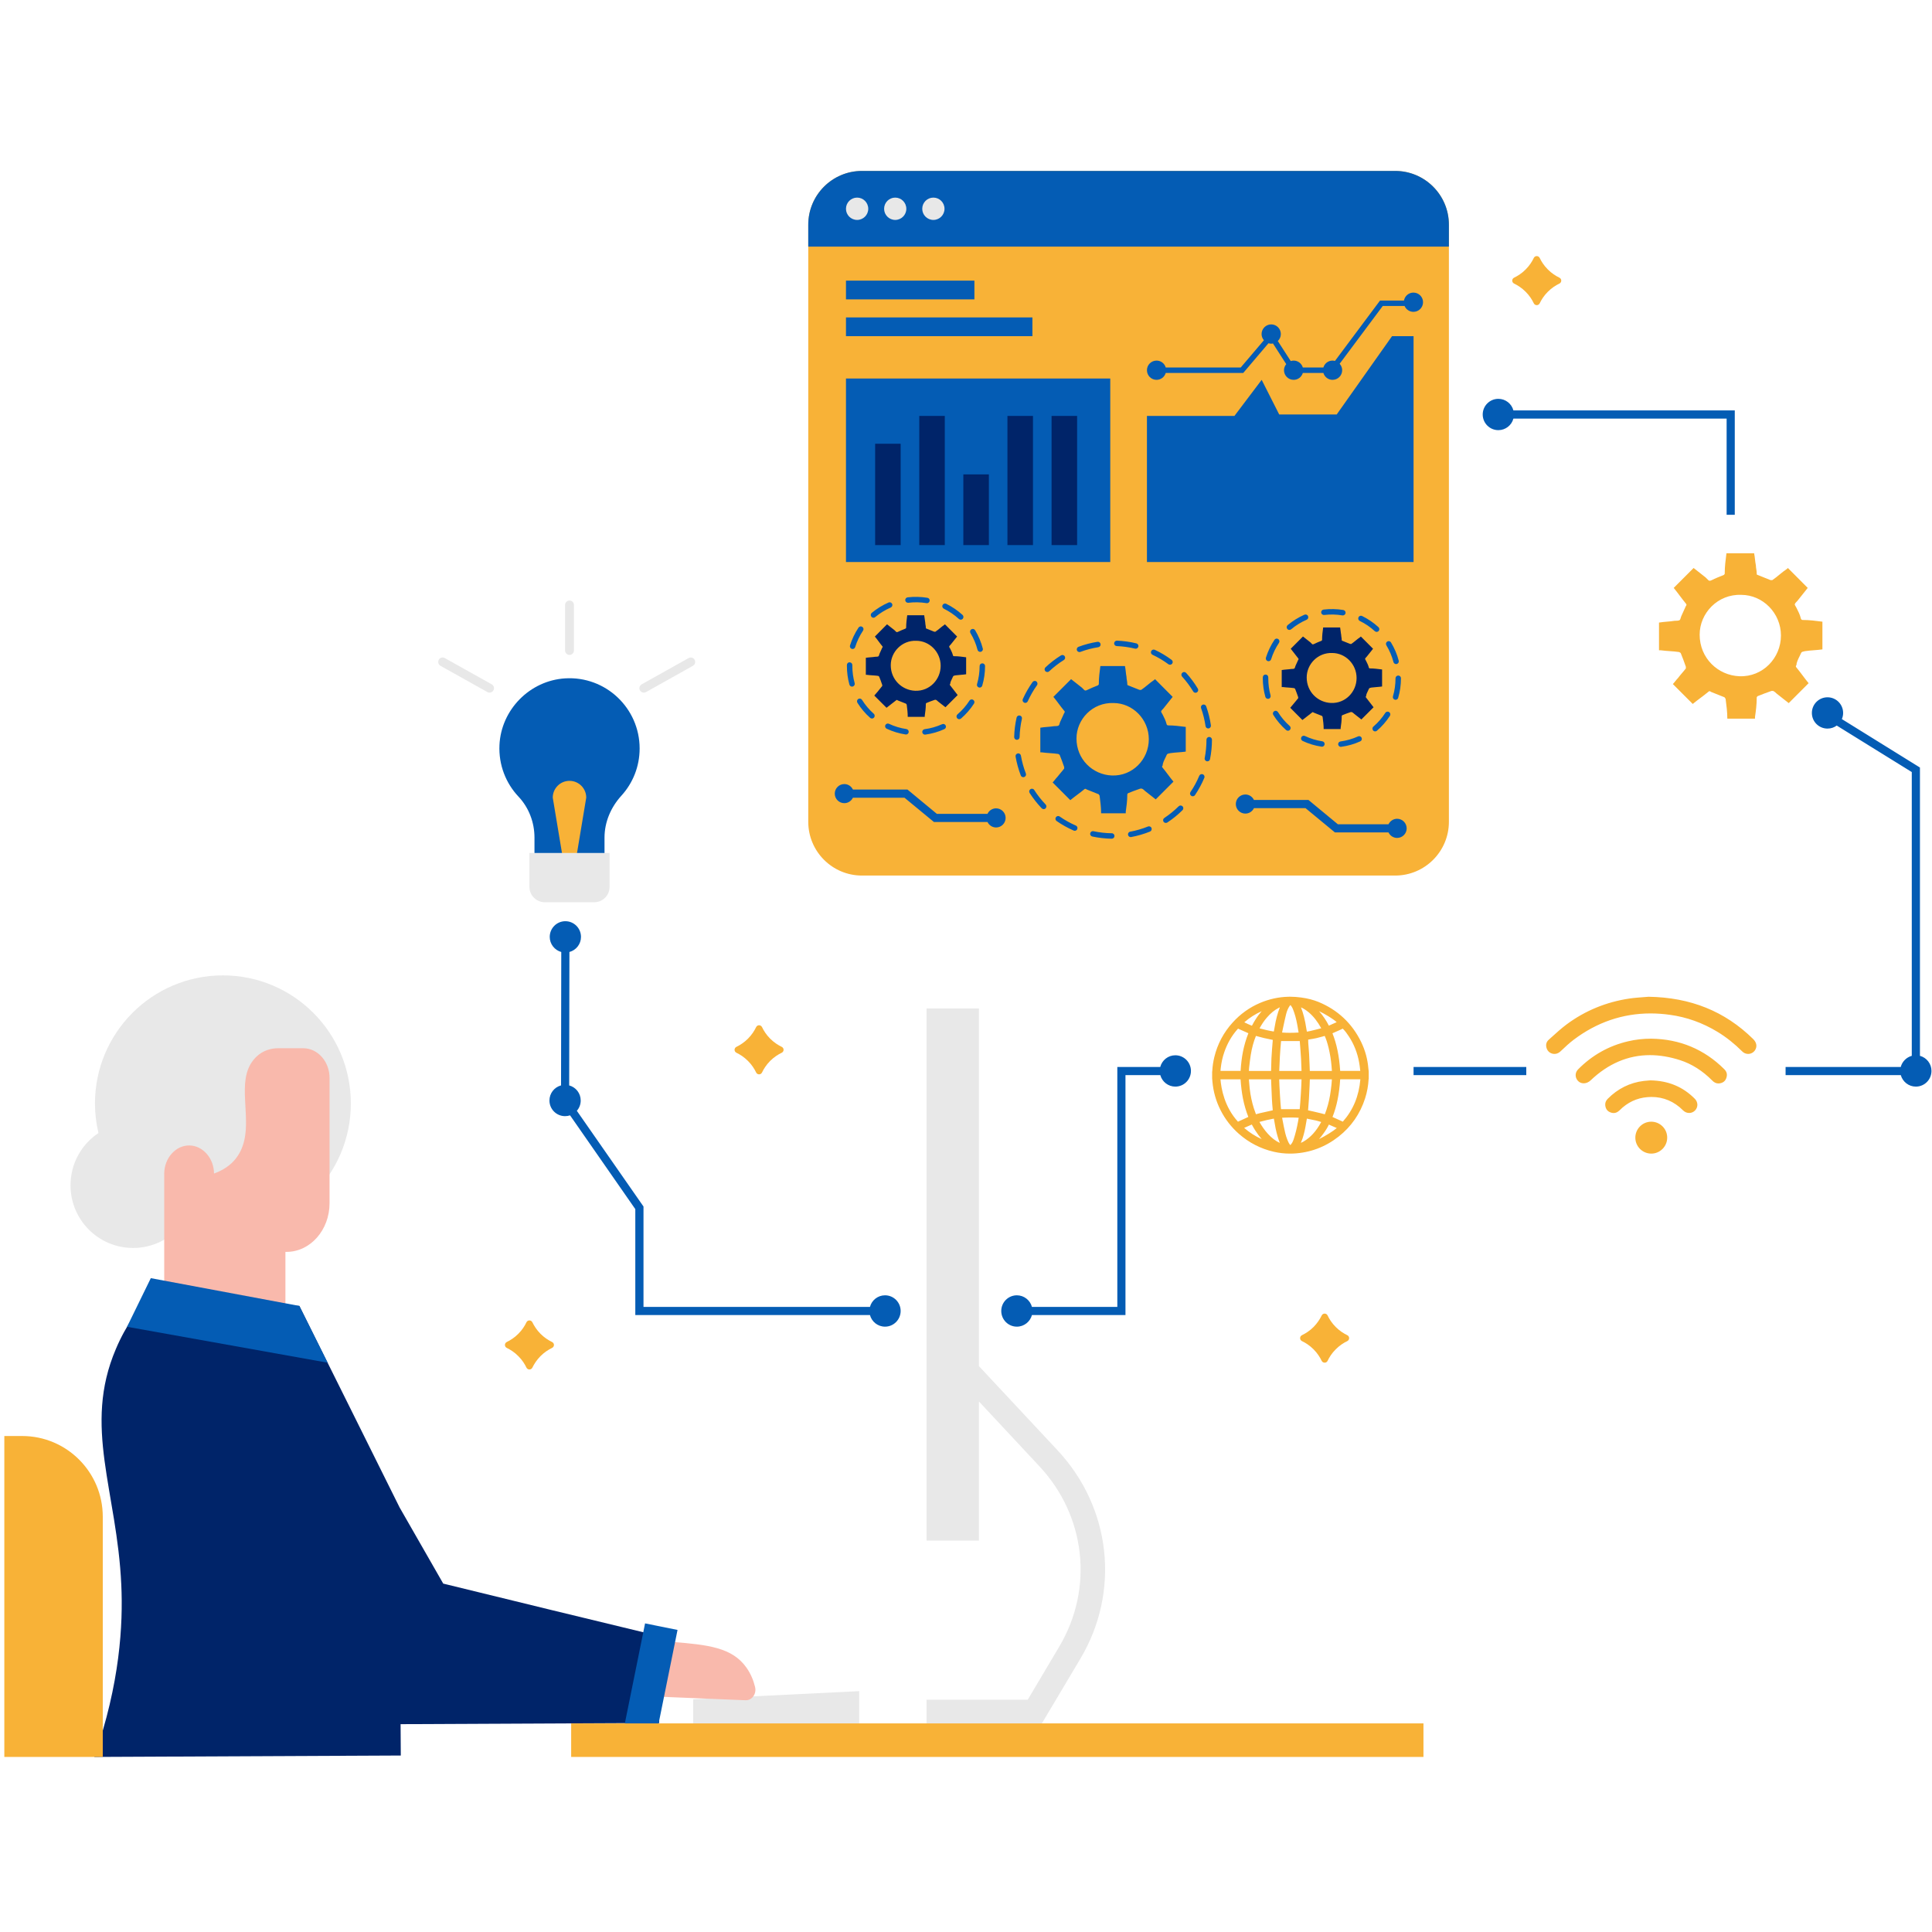
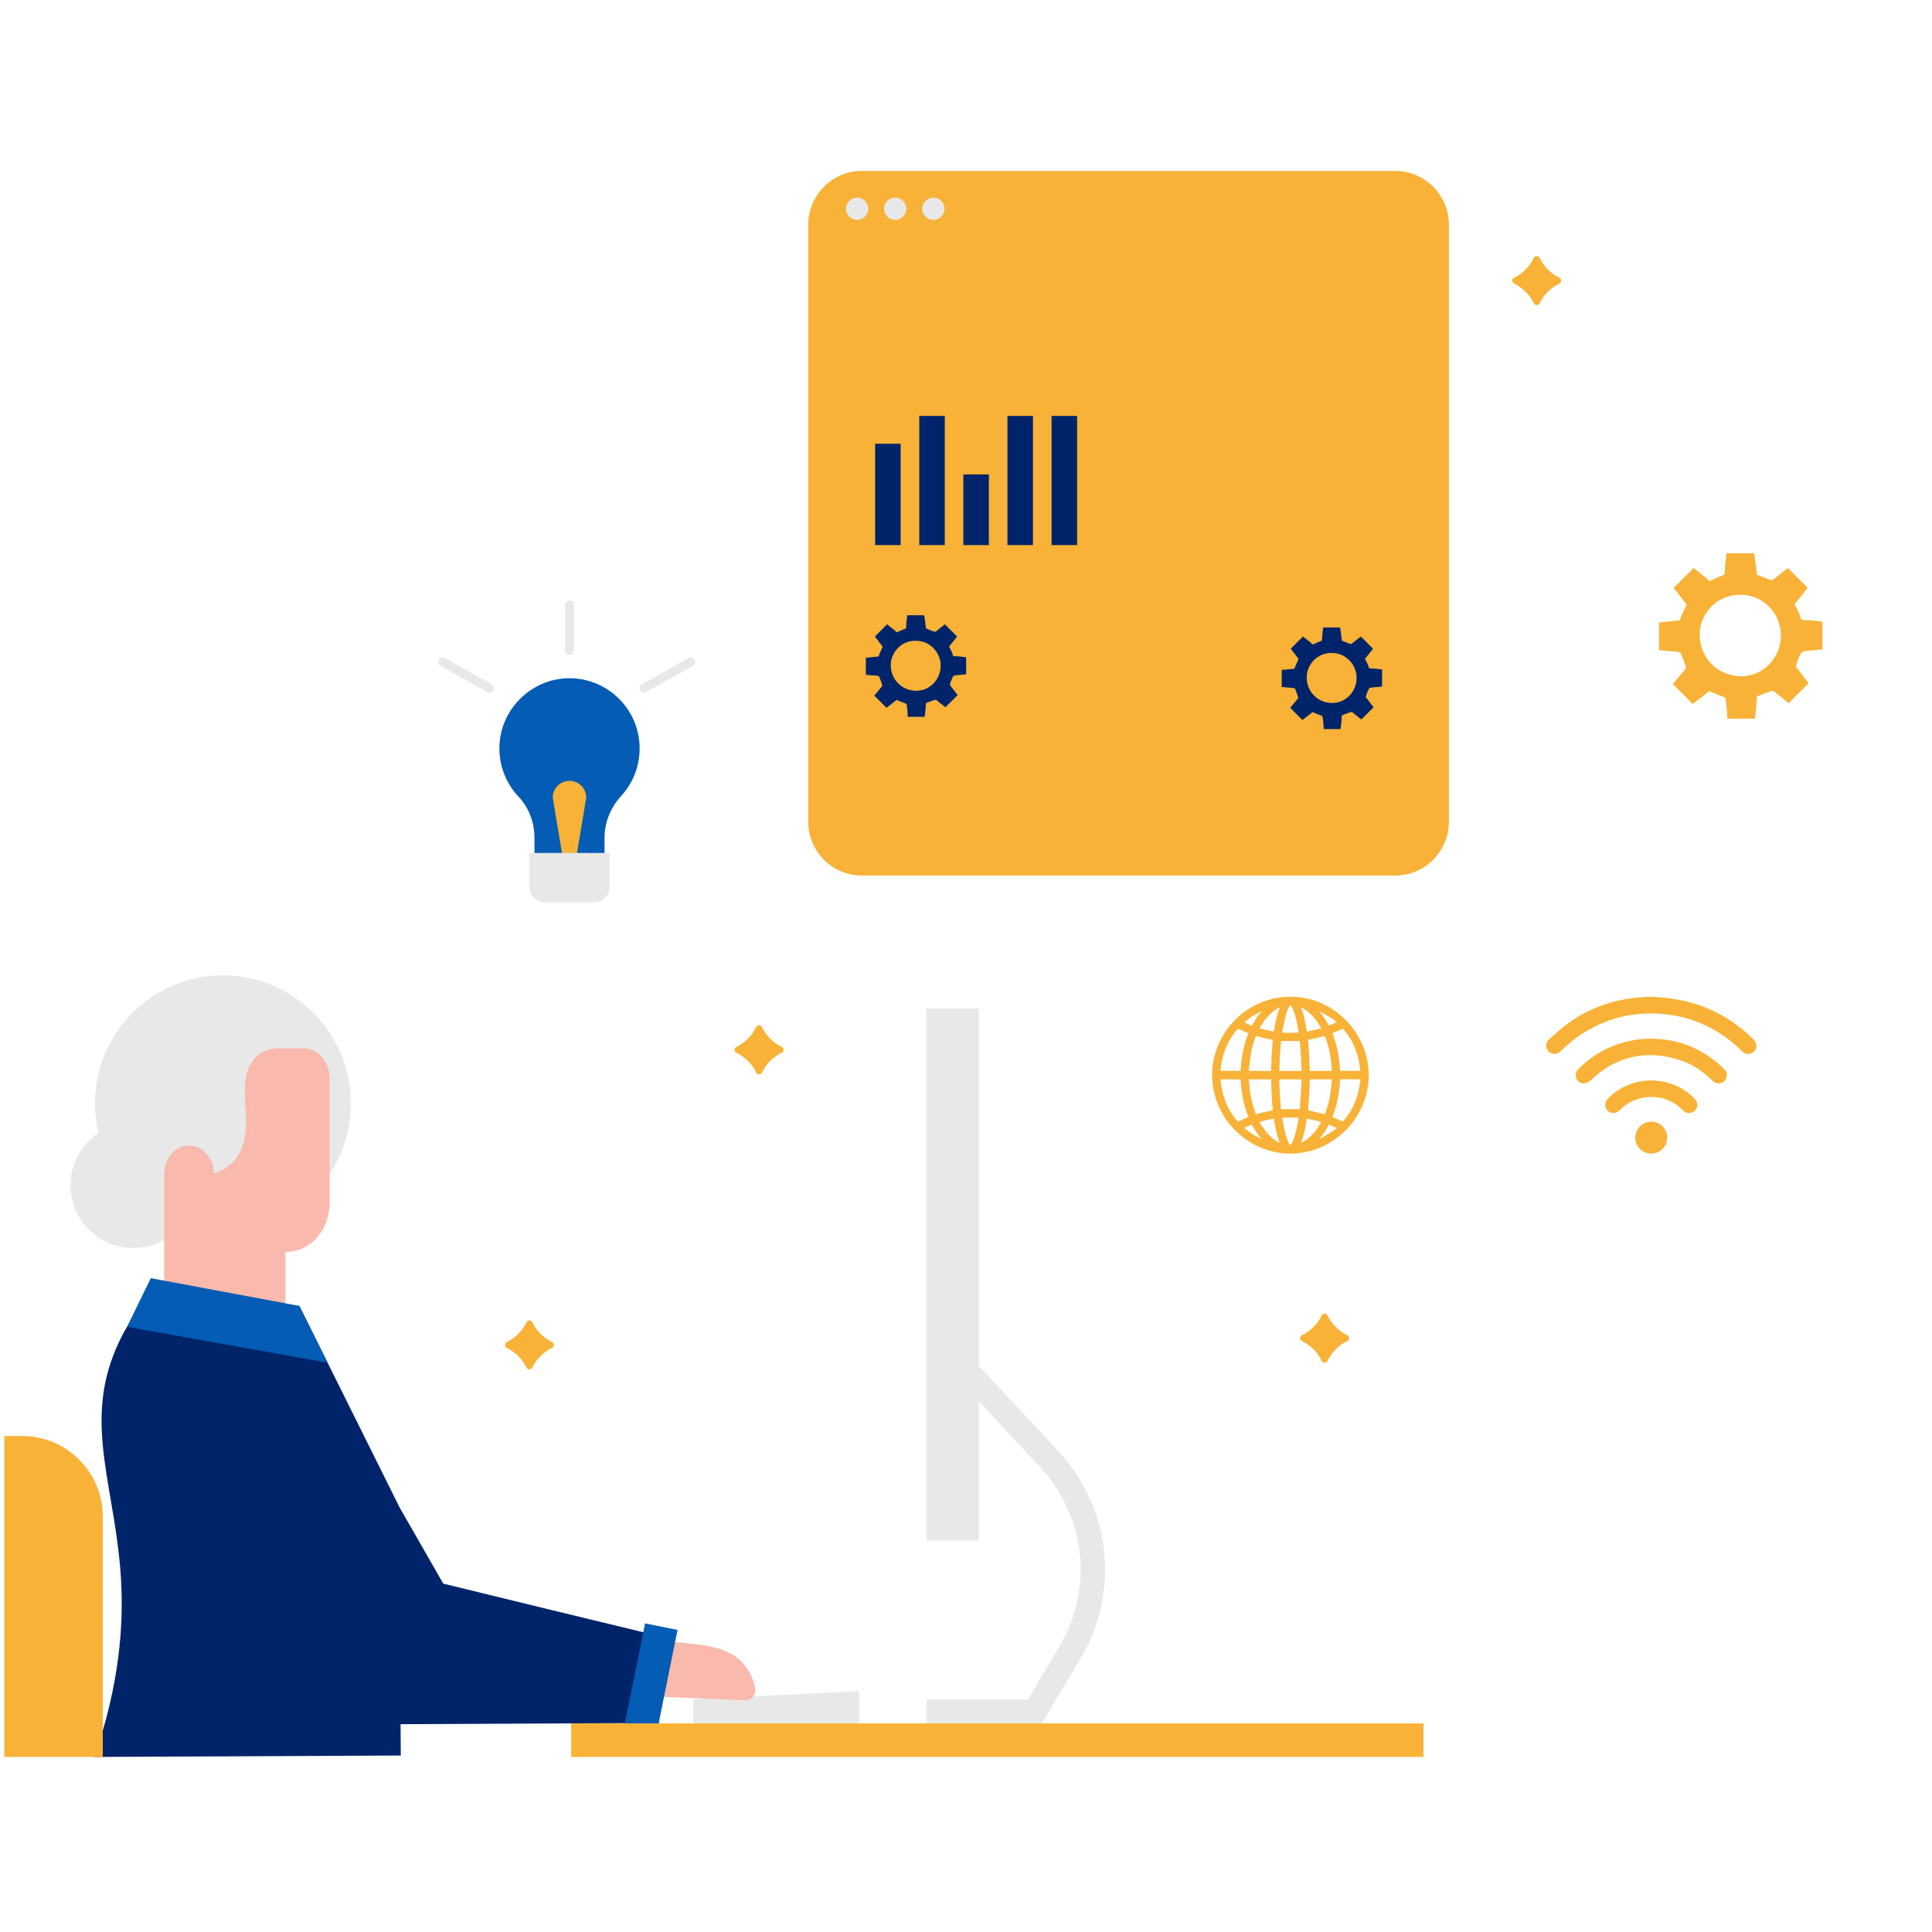
<svg xmlns="http://www.w3.org/2000/svg" width="500" viewBox="0 0 375 375" height="500" preserveAspectRatio="xMidYMid meet">
  <defs>
    <clipPath id="c0cb8fe393">
      <path d="M 104 33.176 L 354 33.176 L 354 224 L 104 224 Z M 104 33.176 " clip-rule="nonzero" />
    </clipPath>
    <clipPath id="49a60d9d29">
-       <path d="M 106 33.176 L 375 33.176 L 375 258 L 106 258 Z M 106 33.176 " clip-rule="nonzero" />
-     </clipPath>
+       </clipPath>
    <clipPath id="d814ae19eb">
      <path d="M 0.723 49.379 L 303.426 49.379 L 303.426 341.02 L 0.723 341.02 Z M 0.723 49.379 " clip-rule="nonzero" />
    </clipPath>
  </defs>
  <g clip-path="url(#c0cb8fe393)">
    <path fill="#f8b237" d="M 111.73 167.188 L 109.359 167.188 L 104.32 152.586 L 109.684 147.867 L 113.238 150.152 L 115.16 157.523 Z M 250.379 223.914 C 249.34 223.914 248.285 223.797 247.246 223.559 C 244.699 222.973 242.418 221.797 240.449 220.062 C 238.988 218.77 237.797 217.23 236.922 215.504 C 236.035 213.758 235.504 211.898 235.332 209.953 C 235.324 209.816 235.312 209.684 235.297 209.547 L 235.277 209.348 L 235.277 208.027 L 235.297 207.918 C 235.297 207.891 235.305 207.863 235.305 207.836 C 235.352 206.953 235.484 206.055 235.703 205.16 C 236.316 202.648 237.508 200.395 239.25 198.48 C 240.746 196.816 242.543 195.531 244.582 194.664 C 246.336 193.922 248.168 193.516 250.035 193.469 C 250.164 193.469 250.281 193.461 250.398 193.461 C 251.094 193.461 251.824 193.516 252.57 193.617 C 253.828 193.785 254.918 194.078 255.91 194.473 C 259.641 196.012 262.43 198.625 264.188 202.23 C 264.984 203.859 265.461 205.613 265.605 207.441 C 265.625 207.566 265.633 207.703 265.652 207.828 L 265.668 208.035 L 265.668 209.367 L 265.645 209.492 C 265.578 210.723 265.355 211.969 264.965 213.191 C 264.008 216.172 262.285 218.68 259.82 220.613 C 257.246 222.637 254.289 223.75 251.02 223.902 C 250.812 223.914 250.594 223.914 250.379 223.914 Z M 248.906 217.215 C 248.996 217.691 249.09 218.18 249.188 218.668 C 249.359 219.5 249.531 220.359 249.855 221.172 C 250 221.555 250.152 221.914 250.398 222.203 C 250.414 222.23 250.434 222.25 250.441 222.27 C 250.461 222.25 250.477 222.242 250.496 222.215 C 250.738 221.969 250.922 221.652 251.082 221.184 C 251.434 220.133 251.715 218.996 251.969 217.602 C 252.012 217.387 252.039 217.176 252.074 216.953 C 251.605 216.926 251.117 216.906 250.594 216.906 C 249.98 216.906 249.375 216.926 248.863 216.953 C 248.879 217.043 248.898 217.121 248.906 217.215 Z M 244.457 217.766 C 244.926 218.613 245.477 219.391 246.102 220.078 C 246.824 220.875 247.582 221.453 248.41 221.844 C 248.078 220.977 247.805 220.035 247.59 218.984 C 247.492 218.48 247.398 217.965 247.32 217.465 L 247.254 217.121 C 246.336 217.285 245.395 217.504 244.457 217.766 Z M 253.664 217.121 C 253.609 217.457 253.547 217.781 253.492 218.117 C 253.34 219.039 253.141 220.023 252.816 221 C 252.715 221.293 252.598 221.57 252.492 221.832 C 252.664 221.762 252.836 221.68 252.988 221.59 C 254.367 220.785 255.48 219.574 256.445 217.781 C 256.121 217.676 255.758 217.566 255.414 217.484 C 254.957 217.387 254.484 217.285 254.035 217.203 C 253.918 217.176 253.789 217.148 253.664 217.121 Z M 257.934 218.281 C 257.664 218.859 257.301 219.445 256.84 220.07 C 256.578 220.441 256.301 220.785 256.012 221.109 C 257.285 220.477 258.836 219.512 259.469 218.949 L 259.379 218.914 C 258.91 218.695 258.422 218.48 257.934 218.281 Z M 241.488 218.922 C 242.527 219.828 243.645 220.539 244.891 221.102 C 244.457 220.605 244.031 220.023 243.609 219.367 C 243.41 219.059 243.238 218.742 243.066 218.434 C 243.039 218.379 243.012 218.324 242.977 218.27 C 242.723 218.391 241.73 218.812 241.488 218.922 Z M 236.895 209.5 C 237.039 211.301 237.668 214.863 240.289 217.719 L 242.301 216.797 C 241.859 215.676 241.504 214.473 241.254 213.207 C 241.035 212.086 240.883 210.875 240.793 209.5 Z M 260.641 217.711 C 262.656 215.441 263.766 212.746 264.047 209.492 L 260.129 209.492 C 259.938 212.402 259.461 214.746 258.637 216.805 Z M 253.898 215.512 C 254.27 215.594 254.656 215.676 255.035 215.766 C 255.469 215.867 255.902 215.977 256.336 216.074 C 256.605 216.148 256.879 216.211 257.148 216.281 C 257.609 215.105 257.953 213.859 258.168 212.559 C 258.285 211.879 258.367 211.172 258.441 210.496 L 258.457 210.305 C 258.492 210.043 258.504 209.781 258.52 209.5 L 254.242 209.5 L 254.234 209.609 C 254.223 210.008 254.207 210.406 254.188 210.793 C 254.152 211.617 254.105 212.465 254.062 213.309 C 254.016 214.031 253.961 214.746 253.898 215.512 Z M 242.434 209.828 C 242.473 210.324 242.516 210.84 242.57 211.328 C 242.723 212.656 242.996 213.922 243.363 215.098 C 243.473 215.422 243.59 215.75 243.707 216.074 C 243.734 216.137 243.762 216.199 243.781 216.273 C 244.023 216.199 244.27 216.137 244.52 216.074 C 245.316 215.895 246.137 215.711 247.039 215.512 L 247.02 215.234 C 246.965 214.609 246.902 213.949 246.875 213.297 C 246.824 212.34 246.785 211.355 246.75 210.406 C 246.742 210.105 246.723 209.801 246.715 209.5 L 242.418 209.5 C 242.418 209.609 242.426 209.719 242.434 209.828 Z M 252.273 215.289 C 252.418 213.859 252.609 210.633 252.625 209.5 L 248.293 209.5 C 248.32 210.812 248.52 214.121 248.645 215.289 Z M 258.52 207.875 L 258.52 207.863 C 258.492 207.539 258.465 207.223 258.449 206.906 C 258.348 205.738 258.16 204.555 257.879 203.379 C 257.652 202.449 257.418 201.715 257.129 201.074 C 256.977 201.109 256.824 201.156 256.672 201.199 C 256.301 201.301 255.91 201.41 255.523 201.5 C 255.074 201.598 254.621 201.672 254.18 201.742 L 253.918 201.789 C 253.918 202.016 253.918 202.242 253.934 202.457 C 253.953 202.773 253.98 203.082 254.008 203.391 C 254.035 203.797 254.07 204.211 254.098 204.629 C 254.133 205.324 254.16 206.02 254.188 206.699 C 254.195 207.023 254.215 207.34 254.223 207.664 C 254.234 207.73 254.234 207.801 254.234 207.875 Z M 252.625 207.875 L 252.609 207.422 C 252.582 206.789 252.562 206.148 252.535 205.516 C 252.508 204.918 252.465 204.34 252.418 203.797 C 252.402 203.441 252.363 203.102 252.336 202.758 C 252.32 202.531 252.301 202.297 252.285 202.07 C 251.742 202.07 251.199 202.07 250.648 202.07 C 249.992 202.07 249.324 202.07 248.656 202.07 C 248.457 204.031 248.367 206.004 248.301 207.875 Z M 246.715 207.875 C 246.723 207.691 246.723 207.512 246.73 207.332 C 246.742 206.699 246.758 206.055 246.785 205.422 C 246.805 204.898 246.848 204.375 246.887 203.867 L 246.895 203.723 C 246.914 203.469 246.941 203.207 246.957 202.957 C 246.992 202.594 247.02 202.215 247.047 201.844 C 245.867 201.617 244.801 201.371 243.809 201.082 C 243.797 201.082 243.789 201.074 243.781 201.074 C 243.77 201.082 243.77 201.094 243.762 201.109 C 243.32 202.195 242.996 203.379 242.777 204.727 C 242.66 205.449 242.57 206.199 242.488 206.926 L 242.453 207.23 C 242.426 207.441 242.418 207.648 242.41 207.875 Z M 264.027 207.863 C 264.02 207.785 264.008 207.691 264 207.613 C 263.945 207.141 263.891 206.652 263.801 206.184 C 263.469 204.355 262.801 202.664 261.805 201.156 C 261.492 200.676 261.113 200.125 260.625 199.656 C 260.379 199.781 260.164 199.883 259.957 199.973 C 259.559 200.152 259.16 200.332 258.754 200.504 L 258.629 200.559 C 259.449 202.621 259.938 204.961 260.129 207.863 Z M 240.801 207.863 C 240.883 206.508 241.027 205.289 241.254 204.148 C 241.488 202.945 241.84 201.734 242.309 200.551 L 241.949 200.387 C 241.469 200.172 240.98 199.953 240.496 199.746 C 240.422 199.711 240.359 199.684 240.305 199.656 C 240.297 199.656 240.215 199.754 240.168 199.809 C 239.07 201.047 238.211 202.539 237.625 204.246 C 237.289 205.223 237.055 206.281 236.938 207.387 C 236.922 207.547 236.902 207.711 236.895 207.863 Z M 248.852 200.414 C 249.312 200.449 249.801 200.469 250.332 200.469 C 250.922 200.469 251.508 200.449 252.059 200.414 L 252.047 200.359 C 252.004 200.07 251.957 199.773 251.902 199.484 C 251.75 198.59 251.551 197.547 251.199 196.527 C 251.027 196.012 250.875 195.594 250.605 195.234 C 250.543 195.152 250.496 195.105 250.469 195.078 C 250.441 195.105 250.398 195.152 250.332 195.234 C 250.027 195.668 249.801 196.191 249.637 196.836 C 249.422 197.703 249.234 198.59 249.051 199.445 L 248.918 200.078 C 248.891 200.188 248.871 200.297 248.852 200.414 Z M 252.52 195.523 C 252.977 196.688 253.312 198.008 253.555 199.629 C 253.594 199.836 253.629 200.043 253.664 200.234 L 253.711 200.234 C 253.926 200.199 254.125 200.16 254.324 200.117 C 255.047 199.945 255.758 199.773 256.453 199.582 C 255.73 198.273 254.938 197.258 254.008 196.48 C 253.52 196.074 253.031 195.758 252.52 195.523 Z M 244.582 199.629 C 245.027 199.738 245.477 199.863 245.918 199.961 C 246.301 200.055 246.688 200.117 247.066 200.188 L 247.246 200.215 L 247.254 200.199 C 247.309 199.898 247.371 199.602 247.418 199.301 C 247.645 197.891 247.977 196.652 248.422 195.523 C 248.348 195.551 248.285 195.586 248.223 195.613 C 247.398 196.031 246.633 196.652 245.883 197.531 C 245.395 198.09 244.953 198.742 244.477 199.59 C 244.512 199.602 244.547 199.617 244.582 199.629 Z M 241.516 198.426 C 241.992 198.668 242.488 198.895 242.996 199.094 C 243.023 199.051 243.051 198.996 243.078 198.949 C 243.258 198.613 243.445 198.262 243.664 197.93 C 244.051 197.305 244.457 196.762 244.891 196.273 C 243.652 196.824 242.527 197.547 241.516 198.426 Z M 256.031 196.266 C 256.789 197.133 257.43 198.082 257.934 199.078 C 258.23 198.949 259.242 198.488 259.449 198.398 C 258.754 197.766 257.273 196.859 256.031 196.266 Z M 340.645 203.852 C 341.105 203.145 340.969 202.34 340.273 201.664 C 334.793 196.281 328.152 193.605 319.992 193.469 C 319.746 193.488 319.457 193.508 319.152 193.535 C 318.32 193.598 317.293 193.668 316.281 193.812 C 311.777 194.484 307.68 196.164 304.094 198.824 C 303.066 199.59 302.074 200.488 301.117 201.355 L 300.613 201.809 C 300.152 202.223 300.008 202.73 300.168 203.363 C 300.387 204.195 301.098 204.566 301.711 204.566 C 302.012 204.566 302.453 204.484 302.867 204.086 L 303.066 203.906 C 303.816 203.191 304.602 202.457 305.457 201.809 C 309.938 198.426 314.953 196.707 320.379 196.707 C 321.605 196.707 322.879 196.797 324.16 196.98 C 327.395 197.422 330.5 198.535 333.395 200.297 C 335.074 201.32 336.672 202.594 338.16 204.078 C 338.469 204.395 338.883 204.566 339.316 204.566 C 339.848 204.566 340.348 204.293 340.645 203.852 Z M 333.875 210.262 C 334.523 210.133 334.922 209.781 335.109 209.141 C 335.293 208.516 335.156 208 334.668 207.52 C 330.797 203.668 326.039 201.68 320.531 201.609 L 320.398 201.609 C 318.945 201.609 317.473 201.77 316.02 202.113 C 312.293 202.973 309.016 204.816 306.297 207.574 C 305.703 208.18 305.676 209.094 306.234 209.746 C 306.523 210.09 306.938 210.27 307.398 210.27 C 307.867 210.27 308.34 210.07 308.727 209.711 C 312.137 206.453 316.02 204.801 320.234 204.801 C 322.113 204.801 324.09 205.125 326.102 205.777 C 328.375 206.508 330.48 207.848 332.348 209.734 C 332.719 210.117 333.117 210.297 333.539 210.297 C 333.648 210.297 333.766 210.289 333.875 210.262 Z M 314.375 215.496 C 315.895 213.969 317.707 213.117 319.773 212.953 C 320.035 212.93 320.289 212.918 320.543 212.918 C 322.898 212.918 324.965 213.797 326.68 215.523 C 327.016 215.855 327.43 216.027 327.871 216.027 C 328.277 216.027 328.664 215.875 328.973 215.578 C 329.281 215.277 329.449 214.879 329.461 214.457 C 329.461 214.023 329.289 213.605 328.973 213.281 C 326.652 210.938 323.828 209.762 320.344 209.699 L 320.062 209.719 C 319.773 209.746 319.414 209.773 319.062 209.809 C 316.363 210.133 314.008 211.309 312.047 213.289 C 311.668 213.68 311.516 214.113 311.586 214.609 C 311.688 215.316 312.039 215.738 312.688 215.949 C 312.871 216.012 313.051 216.039 313.223 216.039 C 313.629 216.039 314.008 215.855 314.375 215.496 Z M 320.523 223.914 C 322.223 223.914 323.609 222.512 323.602 220.805 C 323.602 219.102 322.211 217.719 320.504 217.719 C 318.801 217.719 317.418 219.113 317.418 220.82 C 317.418 222.531 318.809 223.914 320.516 223.914 Z M 349.371 127.223 C 349.707 126.555 349.535 126.555 350.375 126.383 C 351.559 126.211 352.559 126.211 353.73 126.047 C 353.73 124.195 353.73 122.512 353.73 120.668 C 352.395 120.496 351.215 120.336 349.879 120.336 C 349.707 120.336 349.535 120.164 349.535 120 C 349.371 119.32 349.039 118.652 348.695 117.977 C 348.531 117.641 348.363 117.477 348.363 117.305 C 348.363 117.145 348.695 116.801 348.867 116.637 C 349.535 115.797 350.211 114.953 350.879 114.113 C 349.535 112.766 348.363 111.59 347.027 110.246 L 346.855 110.418 C 345.844 111.086 345.004 111.926 344 112.605 C 344 112.605 343.832 112.605 343.668 112.605 C 342.828 112.262 341.988 111.926 341.148 111.59 C 340.977 111.59 340.977 111.418 340.977 111.258 C 340.977 110.75 340.816 110.246 340.816 109.738 C 340.645 108.906 340.645 108.227 340.473 107.387 C 338.633 107.387 336.953 107.387 335.102 107.387 C 334.938 108.734 334.77 109.91 334.77 111.258 C 334.77 111.418 334.77 111.418 334.605 111.59 C 333.766 111.926 332.926 112.262 332.25 112.605 C 331.914 112.766 331.754 112.766 331.582 112.605 C 331.41 112.434 331.246 112.262 331.074 112.098 C 330.238 111.418 329.57 110.922 328.73 110.246 C 327.383 111.59 326.211 112.766 324.867 114.113 C 325.703 115.125 326.383 116.129 327.223 117.145 C 327.383 117.305 327.383 117.477 327.223 117.641 C 326.887 118.316 326.715 118.824 326.383 119.492 C 326.211 119.828 326.211 120.164 326.047 120.336 C 325.875 120.496 325.371 120.496 325.035 120.496 C 324.027 120.668 323.023 120.668 322.012 120.84 C 322.012 122.684 322.012 124.367 322.012 126.219 C 322.184 126.219 322.184 126.219 322.355 126.219 C 323.531 126.383 324.703 126.383 325.875 126.555 C 326.047 126.555 326.047 126.719 326.211 126.719 C 326.543 127.559 326.887 128.398 327.223 129.41 C 327.223 129.574 327.223 129.746 327.223 129.746 C 326.715 130.414 326.211 130.922 325.703 131.602 C 325.371 131.934 325.035 132.434 324.703 132.777 C 326.047 134.113 327.223 135.289 328.559 136.637 C 329.57 135.797 330.578 135.125 331.582 134.285 C 331.754 134.113 331.914 134.113 332.086 134.285 C 332.926 134.621 333.766 134.953 334.605 135.297 C 334.77 135.297 334.77 135.461 334.938 135.633 C 335.109 136.973 335.273 138.156 335.273 139.492 C 337.125 139.492 338.801 139.492 340.645 139.492 C 340.645 139.332 340.645 139.332 340.645 139.16 C 340.816 137.984 340.977 136.809 340.977 135.461 C 340.977 135.297 340.977 135.297 341.148 135.125 C 341.988 134.793 342.828 134.457 343.832 134.113 C 344 134.113 344 134.113 344.172 134.113 C 344.508 134.285 344.668 134.457 344.84 134.621 C 345.68 135.297 346.348 135.797 347.188 136.473 C 348.531 135.125 349.707 133.949 351.051 132.605 C 350.211 131.602 349.543 130.586 348.695 129.574 C 348.531 129.41 348.531 129.242 348.695 129.078 C 348.695 128.57 349.039 127.895 349.371 127.223 Z M 337.621 131.258 C 333.434 131.094 329.902 127.73 329.902 123.191 C 329.902 118.988 333.434 115.289 337.965 115.461 C 342.152 115.461 345.68 118.988 345.68 123.355 C 345.68 127.73 342.152 131.43 337.621 131.258 Z M 270.805 33.176 L 167.309 33.176 C 161.551 33.176 156.883 37.848 156.883 43.609 L 156.883 159.512 C 156.883 165.27 161.551 169.945 167.309 169.945 L 270.805 169.945 C 276.555 169.945 281.23 165.27 281.23 159.512 L 281.23 43.609 C 281.23 37.848 276.555 33.176 270.805 33.176 Z M 270.805 33.176 " fill-opacity="1" fill-rule="nonzero" />
  </g>
  <path fill="#e8e8e8" d="M 68.098 214.184 C 68.098 227.926 56.977 239.059 43.266 239.059 C 40.469 239.059 37.777 238.586 35.27 237.727 C 33.039 240.477 29.645 242.23 25.836 242.23 C 19.121 242.23 13.688 236.789 13.688 230.062 C 13.688 225.828 15.836 222.105 19.109 219.926 C 18.676 218.082 18.434 216.164 18.434 214.184 C 18.434 200.449 29.555 189.32 43.266 189.32 C 56.977 189.32 68.098 200.449 68.098 214.184 Z M 134.551 334.508 L 166.766 334.508 L 166.766 328.25 L 134.551 329.832 Z M 209.734 321.895 L 202.23 334.508 L 179.844 334.508 L 179.844 329.906 L 199.488 329.906 L 205.605 319.598 C 212.312 308.316 210.762 294.246 201.742 284.598 L 190.008 272.023 L 190.008 299.031 L 179.844 299.031 L 179.844 195.738 L 190.008 195.738 L 190.008 265.16 L 205.273 281.508 C 215.672 292.645 217.461 308.875 209.734 321.895 Z M 209.734 321.895 " fill-opacity="1" fill-rule="nonzero" />
  <path fill="#f9b9ac" d="M 110.117 326.887 C 110.234 327.871 110.984 328.621 111.895 328.668 C 122.824 329.121 133.766 329.562 144.707 330.016 C 145.961 330.07 146.891 328.766 146.555 327.43 C 146.258 326.207 145.742 324.887 144.879 323.676 C 142.105 319.754 137.402 319.254 130.426 318.684 C 123.133 318.098 116.668 317.699 111.199 317.43 C 110.051 317.367 109.133 318.461 109.285 319.707 C 109.555 322.102 109.836 324.488 110.117 326.887 Z M 58.855 203.461 L 53.988 203.461 C 52.508 203.461 51.027 203.949 49.883 205 C 49.637 205.223 49.402 205.469 49.188 205.738 C 47.488 207.848 47.426 210.605 47.57 213.523 C 47.742 217.242 48.258 221.211 46.145 224.355 C 45.414 225.461 44.086 226.871 41.543 227.781 C 41.516 224.816 39.395 222.402 36.82 222.332 C 34.168 222.258 31.902 224.719 31.875 227.781 L 31.875 256.254 L 55.398 256.254 L 55.398 242.992 L 55.598 242.992 C 60.219 242.992 63.965 238.758 63.965 233.543 L 63.965 209.223 C 63.965 206.039 61.672 203.461 58.855 203.461 Z M 58.855 203.461 " fill-opacity="1" fill-rule="nonzero" />
  <path fill="#045cb4" d="M 109.672 131.672 C 102.824 132.105 97.27 137.75 96.945 144.609 C 96.766 148.488 98.199 152.035 100.637 154.621 C 102.66 156.77 103.742 159.637 103.742 162.586 L 103.742 167.18 L 109.348 167.18 L 107.289 154.82 C 107.289 153.02 108.742 151.562 110.539 151.562 C 112.336 151.562 113.789 153.02 113.789 154.82 L 111.73 167.18 L 117.336 167.18 L 117.336 162.586 C 117.336 159.555 118.566 156.691 120.605 154.449 C 122.809 152.035 124.152 148.816 124.152 145.281 C 124.152 137.469 117.582 131.184 109.672 131.672 Z M 109.672 131.672 " fill-opacity="1" fill-rule="nonzero" />
  <g clip-path="url(#49a60d9d29)">
    <path fill="#045cb4" d="M 281.23 43.609 L 281.23 47.867 L 156.883 47.867 L 156.883 43.609 C 156.883 37.848 161.551 33.176 167.309 33.176 L 270.805 33.176 C 276.555 33.176 281.23 37.848 281.23 43.609 Z M 189.133 54.469 L 164.203 54.469 L 164.203 58.113 L 189.133 58.113 Z M 222.621 71.855 C 222.621 70.824 223.453 69.992 224.492 69.992 C 225.332 69.992 226.043 70.551 226.27 71.328 L 240.828 71.328 L 245.324 66.039 C 245.043 65.715 244.871 65.301 244.871 64.84 C 244.871 63.809 245.711 62.965 246.742 62.965 C 247.777 62.965 248.609 63.809 248.609 64.84 C 248.609 65.371 248.383 65.852 248.023 66.195 L 250.531 70.082 C 250.711 70.027 250.902 69.992 251.094 69.992 C 251.941 69.992 252.645 70.551 252.879 71.328 L 256.867 71.328 C 257.094 70.551 257.797 69.992 258.648 69.992 C 258.809 69.992 258.973 70.02 259.117 70.055 L 267.863 58.336 L 272.512 58.336 C 272.664 57.461 273.422 56.793 274.344 56.793 C 275.375 56.793 276.211 57.625 276.211 58.652 C 276.211 59.695 275.375 60.527 274.344 60.527 C 273.578 60.527 272.91 60.062 272.629 59.395 L 268.387 59.395 L 260.027 70.605 C 260.324 70.941 260.516 71.375 260.516 71.855 C 260.516 72.895 259.676 73.727 258.648 73.727 C 257.797 73.727 257.094 73.164 256.867 72.387 L 252.879 72.387 C 252.645 73.164 251.941 73.727 251.094 73.727 C 250.062 73.727 249.223 72.895 249.223 71.855 C 249.223 71.402 249.395 70.996 249.656 70.68 L 247.086 66.672 C 246.965 66.699 246.859 66.711 246.742 66.711 C 246.562 66.711 246.379 66.672 246.207 66.629 L 241.316 72.387 L 226.27 72.387 C 226.043 73.164 225.332 73.727 224.48 73.727 C 223.453 73.727 222.621 72.895 222.621 71.855 Z M 165.988 125.598 C 166.344 124.465 166.855 123.391 167.516 122.406 C 167.68 122.16 167.613 121.836 167.371 121.672 C 167.129 121.512 166.801 121.574 166.641 121.816 C 165.926 122.895 165.367 124.059 164.988 125.281 C 164.898 125.559 165.051 125.859 165.332 125.949 C 165.387 125.957 165.438 125.969 165.484 125.969 C 165.711 125.969 165.926 125.824 165.988 125.598 Z M 215.5 73.473 L 164.203 73.473 L 164.203 109.086 L 215.5 109.086 Z M 164.914 128.555 C 164.602 128.543 164.383 128.789 164.383 129.078 L 164.383 129.277 C 164.383 130.508 164.547 131.719 164.871 132.883 C 164.934 133.117 165.152 133.273 165.375 133.273 C 165.422 133.273 165.477 133.273 165.52 133.254 C 165.801 133.172 165.965 132.883 165.891 132.605 C 165.594 131.527 165.438 130.406 165.438 129.277 L 165.438 129.094 C 165.438 128.797 165.215 128.562 164.914 128.555 Z M 216.766 125.406 C 217.957 125.453 219.156 125.625 220.312 125.902 C 220.355 125.914 220.395 125.914 220.438 125.914 C 220.672 125.914 220.891 125.75 220.953 125.516 C 221.016 125.227 220.844 124.945 220.562 124.875 C 219.336 124.574 218.074 124.402 216.801 124.348 C 216.52 124.34 216.27 124.566 216.25 124.863 C 216.242 125.152 216.465 125.398 216.766 125.406 Z M 203.648 130.297 C 204.516 129.484 205.473 128.742 206.492 128.109 C 206.746 127.957 206.816 127.633 206.664 127.387 C 206.512 127.133 206.184 127.062 205.934 127.215 C 204.859 127.883 203.848 128.66 202.926 129.531 C 202.711 129.73 202.699 130.062 202.898 130.27 C 203 130.387 203.145 130.441 203.289 130.441 C 203.414 130.441 203.539 130.398 203.648 130.297 Z M 186.473 120.281 C 186.617 120.281 186.762 120.219 186.867 120.109 C 187.059 119.891 187.051 119.559 186.832 119.359 C 185.875 118.488 184.809 117.758 183.656 117.195 C 183.395 117.07 183.078 117.18 182.949 117.441 C 182.824 117.703 182.934 118.02 183.195 118.145 C 184.258 118.672 185.242 119.34 186.117 120.137 C 186.219 120.234 186.344 120.281 186.473 120.281 Z M 168.898 139.332 C 168.996 139.422 169.121 139.465 169.25 139.465 C 169.395 139.465 169.539 139.402 169.645 139.285 C 169.836 139.066 169.816 138.734 169.602 138.543 C 168.715 137.75 167.941 136.844 167.316 135.84 C 167.164 135.598 166.84 135.516 166.586 135.668 C 166.344 135.832 166.27 136.156 166.422 136.402 C 167.102 137.496 167.93 138.48 168.898 139.332 Z M 179.836 117.07 C 179.863 117.078 179.891 117.078 179.918 117.078 C 180.172 117.078 180.395 116.898 180.441 116.637 C 180.488 116.348 180.297 116.074 180.008 116.031 C 178.754 115.824 177.438 115.797 176.172 115.941 C 175.883 115.977 175.676 116.238 175.711 116.535 C 175.746 116.828 176.02 117.023 176.297 117 C 177.461 116.855 178.672 116.879 179.836 117.07 Z M 179.539 142.594 C 179.559 142.594 179.582 142.594 179.609 142.586 C 180.883 142.414 182.121 142.062 183.293 141.527 C 183.566 141.41 183.684 141.094 183.566 140.832 C 183.438 140.559 183.133 140.441 182.859 140.57 C 181.785 141.047 180.641 141.383 179.465 141.535 C 179.176 141.582 178.98 141.844 179.016 142.133 C 179.051 142.395 179.277 142.594 179.539 142.594 Z M 172.102 141.445 C 173.266 141.988 174.504 142.367 175.773 142.559 C 175.801 142.566 175.828 142.566 175.855 142.566 C 176.109 142.566 176.336 142.379 176.379 142.117 C 176.414 141.824 176.219 141.555 175.93 141.508 C 174.766 141.336 173.625 140.996 172.551 140.488 C 172.281 140.359 171.973 140.48 171.848 140.742 C 171.723 141.004 171.84 141.32 172.102 141.445 Z M 172.887 117.922 C 173.156 117.805 173.285 117.488 173.168 117.223 C 173.047 116.953 172.742 116.828 172.473 116.945 C 171.289 117.461 170.195 118.137 169.203 118.961 C 168.977 119.148 168.949 119.484 169.141 119.711 C 169.238 119.836 169.395 119.902 169.547 119.902 C 169.664 119.902 169.781 119.855 169.879 119.773 C 170.793 119.016 171.805 118.391 172.887 117.922 Z M 209.523 126.562 C 209.59 126.562 209.652 126.555 209.715 126.527 C 210.832 126.113 212 125.805 213.18 125.625 C 213.469 125.578 213.668 125.309 213.621 125.02 C 213.578 124.73 213.297 124.531 213.02 124.574 C 211.762 124.773 210.527 125.098 209.344 125.543 C 209.074 125.641 208.93 125.949 209.027 126.219 C 209.109 126.438 209.316 126.562 209.523 126.562 Z M 222.82 160.426 C 221.711 160.875 220.547 161.211 219.371 161.43 C 219.082 161.48 218.895 161.762 218.949 162.043 C 219.004 162.305 219.219 162.477 219.473 162.477 C 219.5 162.477 219.535 162.477 219.57 162.469 C 220.809 162.242 222.035 161.879 223.211 161.41 C 223.48 161.301 223.613 160.992 223.508 160.715 C 223.398 160.441 223.082 160.316 222.82 160.426 Z M 202.195 156.891 C 202.305 156.996 202.438 157.051 202.582 157.051 C 202.711 157.051 202.844 157.008 202.945 156.906 C 203.152 156.699 203.16 156.363 202.961 156.156 C 202.133 155.289 201.383 154.34 200.742 153.336 C 200.59 153.082 200.254 153.02 200.012 153.172 C 199.766 153.328 199.695 153.652 199.848 153.906 C 200.535 154.973 201.32 155.977 202.195 156.891 Z M 228.777 156.5 C 227.93 157.34 226.992 158.102 226 158.762 C 225.754 158.922 225.684 159.25 225.844 159.492 C 225.945 159.648 226.117 159.727 226.285 159.727 C 226.387 159.727 226.484 159.699 226.574 159.648 C 227.633 158.949 228.625 158.145 229.527 157.25 C 229.734 157.043 229.734 156.707 229.527 156.5 C 229.32 156.293 228.984 156.293 228.777 156.5 Z M 218.949 133.02 C 219.699 133.316 220.445 133.617 221.195 133.914 C 221.34 133.914 221.492 133.914 221.492 133.914 C 222.387 133.316 223.137 132.566 224.031 131.973 L 224.184 131.816 C 225.375 133.02 226.422 134.07 227.613 135.262 C 227.02 136.012 226.422 136.754 225.828 137.504 C 225.672 137.656 225.375 137.957 225.375 138.102 C 225.375 138.254 225.52 138.41 225.672 138.707 C 225.973 139.305 226.27 139.898 226.422 140.496 C 226.422 140.652 226.566 140.797 226.719 140.797 C 227.91 140.797 228.957 140.949 230.152 141.094 C 230.152 142.738 230.152 144.238 230.152 145.887 C 229.113 146.031 228.211 146.031 227.164 146.184 C 226.422 146.328 226.566 146.328 226.27 146.934 C 225.973 147.531 225.672 148.129 225.672 148.578 C 225.52 148.723 225.52 148.879 225.672 149.023 C 226.422 149.926 227.02 150.82 227.766 151.719 C 226.566 152.918 225.52 153.961 224.328 155.16 C 223.578 154.566 222.984 154.113 222.234 153.516 C 222.09 153.363 221.938 153.219 221.637 153.066 C 221.492 153.066 221.492 153.066 221.34 153.066 C 220.445 153.363 219.699 153.66 218.949 153.961 C 218.805 154.113 218.805 154.113 218.805 154.258 C 218.805 155.461 218.652 156.508 218.508 157.559 C 218.508 157.703 218.508 157.703 218.508 157.855 C 216.863 157.855 215.363 157.855 213.723 157.855 C 213.723 156.652 213.578 155.605 213.426 154.41 C 213.281 154.266 213.281 154.113 213.125 154.113 C 212.379 153.816 211.637 153.516 210.887 153.219 C 210.734 153.066 210.59 153.066 210.438 153.219 C 209.543 153.961 208.648 154.566 207.746 155.309 C 206.555 154.113 205.508 153.066 204.316 151.871 C 204.613 151.574 204.914 151.121 205.211 150.82 C 205.66 150.227 206.113 149.773 206.555 149.176 C 206.555 149.176 206.555 149.023 206.555 148.879 C 206.258 147.984 205.961 147.234 205.66 146.48 C 205.508 146.48 205.508 146.336 205.363 146.336 C 204.316 146.184 203.27 146.184 202.223 146.031 C 202.078 146.031 202.078 146.031 201.926 146.031 C 201.926 144.383 201.926 142.895 201.926 141.246 C 202.816 141.094 203.723 141.094 204.613 140.949 C 204.914 140.949 205.363 140.949 205.508 140.797 C 205.66 140.652 205.66 140.352 205.805 140.055 C 206.113 139.449 206.258 139.004 206.555 138.41 C 206.707 138.254 206.707 138.102 206.555 137.957 C 205.805 137.062 205.211 136.156 204.461 135.262 C 205.66 134.07 206.707 133.02 207.898 131.824 C 208.648 132.422 209.246 132.867 209.996 133.473 C 210.137 133.617 210.293 133.77 210.438 133.914 C 210.59 134.07 210.734 134.07 211.043 133.914 C 211.637 133.617 212.379 133.316 213.125 133.02 C 213.281 132.867 213.281 132.867 213.281 132.723 C 213.281 131.52 213.426 130.48 213.578 129.277 C 215.219 129.277 216.711 129.277 218.352 129.277 C 218.508 130.027 218.508 130.625 218.652 131.375 C 218.652 131.824 218.805 132.27 218.805 132.723 C 218.805 132.867 218.805 133.02 218.949 133.02 Z M 216.113 136.457 C 212.078 136.312 208.945 139.602 208.945 143.344 C 208.945 147.379 212.078 150.371 215.816 150.523 C 219.852 150.668 222.984 147.379 222.984 143.488 C 222.984 139.602 219.852 136.457 216.113 136.457 Z M 226.785 128.926 C 226.875 128.996 226.98 129.023 227.09 129.023 C 227.254 129.023 227.414 128.949 227.523 128.805 C 227.695 128.57 227.641 128.246 227.406 128.074 C 226.387 127.316 225.293 126.664 224.148 126.129 C 223.879 126.004 223.57 126.121 223.445 126.383 C 223.316 126.656 223.434 126.961 223.695 127.09 C 224.781 127.594 225.816 128.211 226.785 128.926 Z M 232.047 134.465 C 232.137 134.465 232.234 134.438 232.316 134.387 C 232.57 134.238 232.652 133.914 232.496 133.66 C 231.848 132.578 231.082 131.547 230.23 130.613 C 230.031 130.398 229.699 130.379 229.484 130.578 C 229.266 130.777 229.246 131.113 229.445 131.328 C 230.258 132.215 230.973 133.184 231.594 134.203 C 231.695 134.375 231.867 134.465 232.047 134.465 Z M 199.488 136.113 C 199.984 135.027 200.578 133.977 201.285 133 C 201.445 132.766 201.391 132.434 201.156 132.262 C 200.922 132.09 200.59 132.152 200.418 132.387 C 199.688 133.418 199.047 134.531 198.531 135.68 C 198.402 135.949 198.523 136.258 198.793 136.383 C 198.863 136.41 198.938 136.43 199.008 136.43 C 199.207 136.43 199.406 136.312 199.488 136.113 Z M 197.375 143.598 C 197.664 143.598 197.898 143.371 197.906 143.082 C 197.934 141.879 198.09 140.688 198.352 139.52 C 198.414 139.23 198.242 138.949 197.953 138.887 C 197.672 138.824 197.383 138.996 197.32 139.285 C 197.043 140.516 196.879 141.789 196.852 143.055 C 196.844 143.344 197.066 143.59 197.367 143.598 C 197.367 143.598 197.375 143.598 197.375 143.598 Z M 198.629 150.848 C 198.691 150.848 198.758 150.84 198.82 150.812 C 199.09 150.703 199.227 150.406 199.117 150.125 C 198.684 149.016 198.367 147.848 198.16 146.672 C 198.117 146.383 197.836 146.184 197.555 146.238 C 197.266 146.285 197.078 146.562 197.121 146.844 C 197.34 148.102 197.684 149.332 198.133 150.516 C 198.215 150.723 198.414 150.848 198.629 150.848 Z M 205.688 158.488 C 205.453 158.316 205.121 158.379 204.957 158.617 C 204.785 158.859 204.848 159.184 205.082 159.355 C 206.121 160.082 207.242 160.703 208.398 161.211 C 208.469 161.238 208.539 161.258 208.613 161.258 C 208.812 161.258 209.012 161.137 209.09 160.941 C 209.207 160.668 209.09 160.352 208.82 160.242 C 207.73 159.766 206.672 159.176 205.688 158.488 Z M 212.234 161.336 C 211.953 161.273 211.672 161.453 211.609 161.746 C 211.547 162.023 211.727 162.305 212.016 162.367 C 213.242 162.629 214.516 162.773 215.789 162.793 C 216.078 162.793 216.32 162.559 216.32 162.27 C 216.32 161.98 216.098 161.734 215.797 161.734 C 214.598 161.719 213.398 161.582 212.234 161.336 Z M 259.449 80.453 L 248.293 80.453 L 244.891 73.727 L 239.602 80.734 L 222.621 80.734 L 222.621 109.086 L 274.371 109.086 L 274.371 65.254 L 270.191 65.254 Z M 252.582 143.109 C 252.453 143.383 252.57 143.688 252.836 143.816 C 254 144.367 255.234 144.738 256.508 144.926 C 256.535 144.938 256.555 144.938 256.578 144.938 C 256.84 144.938 257.066 144.746 257.105 144.484 C 257.148 144.195 256.949 143.922 256.66 143.887 C 255.488 143.707 254.352 143.363 253.285 142.855 C 253.016 142.73 252.699 142.848 252.582 143.109 Z M 266.574 141.031 C 266.348 141.219 266.328 141.555 266.52 141.781 C 266.617 141.898 266.77 141.961 266.914 141.961 C 267.043 141.961 267.16 141.926 267.258 141.836 C 268.234 140.996 269.082 140.027 269.785 138.941 C 269.938 138.699 269.867 138.371 269.625 138.211 C 269.379 138.055 269.055 138.117 268.891 138.363 C 268.25 139.367 267.465 140.262 266.574 141.031 Z M 260.73 118.398 C 259.477 118.191 258.168 118.164 256.906 118.316 C 256.617 118.355 256.41 118.617 256.445 118.906 C 256.473 119.195 256.75 119.402 257.031 119.367 C 258.195 119.223 259.406 119.25 260.562 119.449 C 260.586 119.449 260.625 119.449 260.652 119.449 C 260.902 119.449 261.129 119.27 261.176 119.004 C 261.219 118.727 261.02 118.445 260.73 118.398 Z M 260.199 143.914 C 259.91 143.949 259.703 144.215 259.738 144.504 C 259.777 144.773 260.012 144.965 260.262 144.965 C 260.289 144.965 260.316 144.965 260.336 144.953 C 261.617 144.781 262.852 144.43 264.027 143.895 C 264.289 143.777 264.406 143.473 264.289 143.199 C 264.172 142.938 263.855 142.812 263.594 142.938 C 262.512 143.426 261.375 143.75 260.199 143.914 Z M 264.387 119.566 C 264.125 119.438 263.809 119.547 263.684 119.809 C 263.559 120.074 263.664 120.391 263.926 120.523 C 264.992 121.039 265.977 121.707 266.852 122.512 C 266.953 122.605 267.078 122.648 267.203 122.648 C 267.348 122.648 267.492 122.594 267.594 122.477 C 267.789 122.262 267.773 121.926 267.555 121.727 C 266.609 120.859 265.543 120.137 264.387 119.566 Z M 248.051 138.211 C 247.887 137.965 247.562 137.883 247.32 138.047 C 247.066 138.199 246.992 138.527 247.148 138.77 C 247.832 139.863 248.664 140.848 249.629 141.699 C 249.73 141.789 249.855 141.836 249.98 141.836 C 250.125 141.836 250.27 141.773 250.379 141.652 C 250.57 141.438 250.551 141.102 250.332 140.914 C 249.441 140.125 248.672 139.215 248.051 138.211 Z M 253.195 119.312 C 252.023 119.828 250.922 120.508 249.938 121.328 C 249.711 121.52 249.676 121.852 249.863 122.078 C 249.973 122.207 250.117 122.27 250.27 122.27 C 250.387 122.27 250.516 122.223 250.613 122.145 C 251.523 121.383 252.535 120.758 253.621 120.289 C 253.891 120.172 254.008 119.863 253.891 119.594 C 253.781 119.32 253.465 119.203 253.195 119.312 Z M 290.828 77.414 C 289.156 77.414 287.793 78.77 287.793 80.453 C 287.793 82.133 289.156 83.492 290.828 83.492 C 292.227 83.492 293.406 82.543 293.75 81.25 L 335.137 81.25 L 335.137 99.918 L 336.719 99.918 L 336.719 79.656 L 293.75 79.656 C 293.406 78.363 292.227 77.414 290.828 77.414 Z M 372.66 204.934 L 372.66 148.977 L 357.504 139.574 C 357.66 139.215 357.75 138.805 357.75 138.383 C 357.75 136.707 356.395 135.344 354.715 135.344 C 353.039 135.344 351.684 136.707 351.684 138.383 C 351.684 140.062 353.039 141.418 354.715 141.418 C 355.395 141.418 356.008 141.203 356.512 140.832 L 371.074 149.855 L 371.074 204.934 C 370.035 205.223 369.211 206.047 368.934 207.098 L 346.582 207.098 L 346.582 208.68 L 368.941 208.68 C 369.305 209.961 370.469 210.91 371.867 210.91 C 373.547 210.91 374.898 209.547 374.898 207.863 C 374.898 206.465 373.953 205.289 372.66 204.934 Z M 247.371 124.188 C 246.652 125.262 246.102 126.43 245.711 127.656 C 245.633 127.93 245.785 128.227 246.062 128.316 C 246.117 128.336 246.164 128.344 246.219 128.344 C 246.441 128.344 246.652 128.191 246.723 127.965 C 247.074 126.836 247.59 125.77 248.25 124.773 C 248.41 124.539 248.348 124.203 248.105 124.043 C 247.859 123.879 247.535 123.941 247.371 124.188 Z M 274.371 208.68 L 296.25 208.68 L 296.25 207.098 L 274.371 207.098 Z M 186.191 139.594 C 186.309 139.594 186.434 139.547 186.535 139.465 C 187.508 138.625 188.359 137.648 189.051 136.574 C 189.215 136.328 189.145 136.004 188.898 135.84 C 188.656 135.68 188.32 135.75 188.168 135.996 C 187.527 136.988 186.742 137.895 185.84 138.66 C 185.621 138.852 185.594 139.188 185.785 139.41 C 185.895 139.531 186.039 139.594 186.191 139.594 Z M 245.117 131.445 L 245.105 131.645 C 245.105 132.875 245.277 134.086 245.605 135.262 C 245.668 135.488 245.875 135.641 246.109 135.641 C 246.156 135.641 246.199 135.641 246.254 135.625 C 246.535 135.551 246.695 135.254 246.613 134.973 C 246.316 133.898 246.172 132.777 246.172 131.645 L 246.172 131.465 C 246.172 131.176 245.938 130.93 245.648 130.93 C 245.344 130.93 245.117 131.156 245.117 131.445 Z M 171.785 251.418 C 170.375 251.418 169.203 252.375 168.859 253.668 L 124.902 253.668 L 124.902 234.184 L 111.965 215.605 C 112.438 215.07 112.715 214.375 112.715 213.605 C 112.715 212.203 111.77 211.027 110.477 210.676 L 110.523 184.781 C 111.82 184.43 112.77 183.254 112.77 181.852 C 112.77 180.172 111.414 178.805 109.738 178.805 C 108.059 178.805 106.703 180.172 106.703 181.852 C 106.703 183.246 107.652 184.43 108.941 184.781 L 108.898 210.676 C 107.598 211.02 106.648 212.203 106.648 213.605 C 106.648 215.289 108.004 216.645 109.684 216.645 C 110.016 216.645 110.34 216.59 110.648 216.488 L 123.312 234.691 L 123.312 255.25 L 168.859 255.25 C 169.203 256.543 170.375 257.504 171.785 257.504 C 173.453 257.504 174.816 256.137 174.816 254.457 C 174.816 252.781 173.453 251.418 171.785 251.418 Z M 228.129 204.828 C 226.719 204.828 225.547 205.793 225.203 207.098 L 216.871 207.098 L 216.871 253.668 L 200.301 253.668 C 199.949 252.375 198.773 251.418 197.375 251.418 C 195.695 251.418 194.344 252.781 194.344 254.457 C 194.344 256.137 195.695 257.504 197.375 257.504 C 198.773 257.504 199.949 256.543 200.301 255.25 L 218.453 255.25 L 218.453 208.68 L 225.215 208.68 C 225.566 209.961 226.738 210.91 228.129 210.91 C 229.809 210.91 231.16 209.547 231.16 207.863 C 231.16 206.191 229.809 204.828 228.129 204.828 Z M 195.191 158.75 C 195.191 157.73 194.359 156.898 193.34 156.898 C 192.602 156.898 191.969 157.332 191.672 157.965 L 181.84 157.965 L 176.137 153.246 L 165.547 153.246 C 165.25 152.621 164.617 152.188 163.879 152.188 C 162.859 152.188 162.027 153.02 162.027 154.039 C 162.027 155.062 162.859 155.895 163.879 155.895 C 164.617 155.895 165.25 155.461 165.547 154.836 L 175.559 154.836 L 181.273 159.547 L 191.672 159.547 C 191.969 160.172 192.602 160.613 193.34 160.613 C 194.359 160.613 195.191 159.781 195.191 158.75 Z M 190.254 126.527 C 190.297 126.527 190.344 126.52 190.387 126.512 C 190.668 126.438 190.84 126.148 190.758 125.867 C 190.434 124.621 189.93 123.426 189.27 122.324 C 189.117 122.078 188.789 122 188.539 122.145 C 188.293 122.297 188.215 122.621 188.359 122.875 C 188.98 123.887 189.441 124.98 189.738 126.129 C 189.801 126.375 190.02 126.527 190.254 126.527 Z M 190 133.434 C 190.047 133.453 190.102 133.461 190.145 133.461 C 190.379 133.461 190.586 133.309 190.652 133.082 C 191.02 131.852 191.199 130.57 191.199 129.277 C 191.199 128.988 190.965 128.754 190.668 128.754 C 190.379 128.754 190.145 128.988 190.145 129.277 C 190.145 130.469 189.973 131.645 189.641 132.785 C 189.559 133.066 189.719 133.355 190 133.434 Z M 271.176 158.922 C 270.445 158.922 269.812 159.367 269.508 159.988 L 259.676 159.988 L 253.973 155.27 L 243.391 155.27 C 243.094 154.648 242.461 154.211 241.723 154.211 C 240.703 154.211 239.871 155.043 239.871 156.066 C 239.871 157.09 240.703 157.918 241.723 157.918 C 242.461 157.918 243.094 157.484 243.391 156.863 L 253.402 156.863 L 259.109 161.574 L 269.508 161.574 C 269.805 162.207 270.445 162.641 271.176 162.641 C 272.203 162.641 273.035 161.809 273.035 160.785 C 273.027 159.754 272.203 158.922 271.176 158.922 Z M 270.867 131.645 C 270.867 132.84 270.707 134.023 270.371 135.152 C 270.293 135.434 270.445 135.723 270.723 135.805 C 270.777 135.824 270.832 135.832 270.879 135.832 C 271.105 135.832 271.32 135.68 271.383 135.453 C 271.746 134.223 271.926 132.949 271.926 131.645 C 271.926 131.355 271.691 131.121 271.402 131.121 C 271.113 131.121 270.867 131.355 270.867 131.645 Z M 269.992 124.703 C 269.848 124.449 269.523 124.367 269.27 124.52 C 269.02 124.676 268.945 125 269.09 125.242 C 269.703 126.266 270.176 127.359 270.473 128.508 C 270.535 128.742 270.75 128.898 270.977 128.898 C 271.023 128.898 271.066 128.898 271.113 128.879 C 271.402 128.805 271.562 128.516 271.492 128.238 C 271.168 126.988 270.66 125.805 269.992 124.703 Z M 234.512 141.391 C 234.539 141.391 234.562 141.391 234.59 141.383 C 234.879 141.348 235.078 141.074 235.035 140.785 C 234.852 139.531 234.547 138.289 234.121 137.098 C 234.023 136.816 233.727 136.68 233.445 136.773 C 233.176 136.871 233.031 137.18 233.129 137.449 C 233.527 138.582 233.824 139.754 233.996 140.941 C 234.031 141.203 234.258 141.391 234.512 141.391 Z M 234.707 143.039 C 234.422 143.039 234.176 143.273 234.176 143.562 C 234.176 144.766 234.059 145.969 233.832 147.141 C 233.77 147.422 233.961 147.703 234.25 147.766 C 234.277 147.766 234.312 147.773 234.348 147.773 C 234.59 147.773 234.816 147.602 234.863 147.352 C 235.113 146.113 235.242 144.836 235.242 143.562 C 235.23 143.273 234.996 143.039 234.707 143.039 Z M 233.473 150.289 C 233.203 150.18 232.895 150.309 232.777 150.578 C 232.316 151.68 231.75 152.738 231.07 153.734 C 230.91 153.977 230.973 154.305 231.215 154.465 C 231.305 154.527 231.414 154.555 231.512 154.555 C 231.684 154.555 231.848 154.477 231.945 154.332 C 232.66 153.273 233.266 152.152 233.754 150.984 C 233.871 150.715 233.742 150.406 233.473 150.289 Z M 200.391 65.254 L 164.203 65.254 L 164.203 61.609 L 200.391 61.609 Z M 200.391 65.254 " fill-opacity="1" fill-rule="nonzero" />
  </g>
  <path fill="#e8e8e8" d="M 118.32 172.133 L 118.32 165.559 L 102.758 165.559 L 102.758 172.125 C 102.758 173.789 104.105 175.125 105.758 175.125 L 115.324 175.125 C 116.984 175.125 118.32 173.789 118.32 172.133 Z M 111.398 117.422 L 111.398 126.266 C 111.398 126.734 111.02 127.125 110.539 127.125 C 110.07 127.125 109.684 126.734 109.684 126.266 L 109.684 117.422 C 109.684 116.945 110.07 116.562 110.539 116.562 C 111.02 116.562 111.398 116.945 111.398 117.422 Z M 95.773 133.996 C 95.621 134.285 95.32 134.438 95.023 134.438 C 94.879 134.438 94.734 134.402 94.609 134.332 L 85.492 129.23 C 85.086 128.996 84.934 128.473 85.168 128.055 C 85.391 127.641 85.914 127.496 86.332 127.73 L 95.449 132.828 C 95.855 133.066 96.008 133.59 95.773 133.996 Z M 134.496 129.23 L 125.391 134.332 C 125.254 134.402 125.109 134.438 124.965 134.438 C 124.668 134.438 124.379 134.285 124.215 133.996 C 123.988 133.59 124.133 133.066 124.551 132.828 L 133.656 127.73 C 134.07 127.496 134.598 127.641 134.82 128.055 C 135.055 128.473 134.91 128.996 134.496 129.23 Z M 168.527 40.527 C 168.527 41.719 167.562 42.688 166.367 42.688 C 165.168 42.688 164.203 41.719 164.203 40.527 C 164.203 39.324 165.168 38.355 166.367 38.355 C 167.562 38.355 168.527 39.324 168.527 40.527 Z M 173.762 38.355 C 172.57 38.355 171.605 39.324 171.605 40.527 C 171.605 41.719 172.57 42.688 173.762 42.688 C 174.953 42.688 175.918 41.719 175.918 40.527 C 175.918 39.324 174.953 38.355 173.762 38.355 Z M 181.172 38.355 C 179.973 38.355 179.008 39.324 179.008 40.527 C 179.008 41.719 179.973 42.688 181.172 42.688 C 182.363 42.688 183.328 41.719 183.328 40.527 C 183.328 39.324 182.363 38.355 181.172 38.355 Z M 181.172 38.355 " fill-opacity="1" fill-rule="nonzero" />
  <path fill="#002469" d="M 127.871 317.547 C 113.906 314.172 99.941 310.801 86.031 307.375 L 77.566 292.602 C 71.059 279.555 64.613 266.516 58.105 253.48 C 48.328 252.938 38.555 252.402 28.777 251.816 C 27.098 253.777 24.473 257.121 22.488 261.844 C 16.059 276.906 22.711 289.355 23.543 307.609 C 23.895 315.277 23.309 326.715 18.309 341.02 C 38.121 340.926 57.98 340.836 77.793 340.746 L 77.754 334.66 L 127.941 334.426 C 127.918 328.82 127.891 323.215 127.871 317.547 Z M 174.816 105.797 L 169.863 105.797 L 169.863 86.129 L 174.816 86.129 Z M 183.383 80.734 L 178.43 80.734 L 178.43 105.797 L 183.383 105.797 Z M 191.941 92.078 L 186.984 92.078 L 186.984 105.797 L 191.941 105.797 Z M 200.5 80.734 L 195.543 80.734 L 195.543 105.797 L 200.5 105.797 Z M 209.066 80.734 L 204.109 80.734 L 204.109 105.797 L 209.066 105.797 Z M 184.848 131.602 C 185.055 131.184 184.953 131.184 185.469 131.086 C 186.191 130.984 186.805 130.984 187.527 130.875 C 187.527 129.746 187.527 128.707 187.527 127.578 C 186.707 127.469 185.984 127.367 185.164 127.367 C 185.055 127.367 184.953 127.27 184.953 127.16 C 184.848 126.754 184.648 126.34 184.441 125.922 C 184.332 125.715 184.234 125.613 184.234 125.516 C 184.234 125.406 184.441 125.199 184.539 125.098 C 184.953 124.582 185.371 124.07 185.777 123.555 C 184.953 122.723 184.234 122 183.41 121.176 L 183.305 121.273 C 182.688 121.691 182.176 122.207 181.551 122.621 C 181.551 122.621 181.453 122.621 181.344 122.621 C 180.828 122.414 180.316 122.207 179.801 122 C 179.703 122 179.703 121.898 179.703 121.801 C 179.703 121.484 179.594 121.176 179.594 120.867 C 179.492 120.352 179.492 119.938 179.387 119.422 C 178.258 119.422 177.227 119.422 176.09 119.422 C 175.992 120.242 175.883 120.969 175.883 121.801 C 175.883 121.898 175.883 121.898 175.785 122 C 175.27 122.207 174.754 122.414 174.34 122.621 C 174.133 122.723 174.031 122.723 173.926 122.621 C 173.824 122.512 173.715 122.414 173.617 122.316 C 173.102 121.898 172.688 121.59 172.172 121.176 C 171.352 122 170.629 122.723 169.809 123.555 C 170.324 124.168 170.73 124.793 171.242 125.406 C 171.352 125.516 171.352 125.613 171.242 125.715 C 171.043 126.129 170.938 126.438 170.73 126.852 C 170.629 127.062 170.629 127.27 170.531 127.367 C 170.422 127.477 170.113 127.477 169.906 127.477 C 169.293 127.578 168.672 127.578 168.059 127.676 C 168.059 128.816 168.059 129.848 168.059 130.984 C 168.156 130.984 168.156 130.984 168.254 130.984 C 168.977 131.086 169.699 131.086 170.422 131.184 C 170.531 131.184 170.531 131.293 170.629 131.293 C 170.836 131.809 171.043 132.324 171.242 132.949 C 171.242 133.047 171.242 133.145 171.242 133.145 C 170.938 133.562 170.629 133.871 170.324 134.285 C 170.113 134.492 169.906 134.801 169.699 135.008 C 170.531 135.832 171.242 136.555 172.074 137.379 C 172.688 136.863 173.309 136.457 173.926 135.941 C 174.031 135.832 174.133 135.832 174.238 135.941 C 174.754 136.141 175.27 136.348 175.785 136.555 C 175.883 136.555 175.883 136.664 175.992 136.762 C 176.09 137.586 176.191 138.309 176.191 139.141 C 177.328 139.141 178.355 139.141 179.492 139.141 C 179.492 139.031 179.492 139.031 179.492 138.934 C 179.594 138.211 179.703 137.484 179.703 136.664 C 179.703 136.555 179.703 136.555 179.801 136.457 C 180.316 136.246 180.828 136.039 181.453 135.832 C 181.551 135.832 181.551 135.832 181.66 135.832 C 181.859 135.941 181.969 136.039 182.066 136.148 C 182.582 136.555 182.996 136.863 183.512 137.277 C 184.332 136.457 185.055 135.73 185.883 134.91 C 185.371 134.285 184.953 133.672 184.441 133.047 C 184.332 132.949 184.332 132.84 184.441 132.738 C 184.441 132.422 184.648 132.016 184.848 131.602 Z M 177.633 134.078 C 175.062 133.977 172.895 131.906 172.895 129.121 C 172.895 126.547 175.062 124.266 177.84 124.375 C 180.414 124.375 182.582 126.547 182.582 129.23 C 182.582 131.906 180.422 134.188 177.633 134.078 Z M 265.578 133.969 C 265.785 133.562 265.68 133.562 266.203 133.453 C 266.914 133.355 267.539 133.355 268.262 133.246 C 268.262 132.117 268.262 131.086 268.262 129.945 C 267.438 129.848 266.715 129.738 265.887 129.738 C 265.785 129.738 265.68 129.637 265.68 129.539 C 265.578 129.121 265.371 128.707 265.164 128.301 C 265.066 128.094 264.965 127.984 264.965 127.883 C 264.965 127.777 265.164 127.578 265.273 127.469 C 265.688 126.953 266.094 126.438 266.508 125.922 C 265.688 125.098 264.965 124.375 264.137 123.543 L 264.035 123.652 C 263.414 124.059 262.898 124.574 262.285 124.992 C 262.285 124.992 262.176 124.992 262.078 124.992 C 261.562 124.781 261.047 124.574 260.535 124.375 C 260.426 124.375 260.426 124.266 260.426 124.168 C 260.426 123.859 260.324 123.543 260.324 123.238 C 260.219 122.723 260.219 122.305 260.117 121.789 C 258.98 121.789 257.953 121.789 256.824 121.789 C 256.715 122.621 256.617 123.344 256.617 124.168 C 256.617 124.266 256.617 124.266 256.508 124.375 C 255.992 124.574 255.48 124.781 255.074 124.992 C 254.863 125.098 254.758 125.098 254.656 124.992 C 254.551 124.891 254.449 124.781 254.352 124.684 C 253.836 124.266 253.422 123.961 252.906 123.543 C 252.074 124.375 251.363 125.098 250.531 125.922 C 251.047 126.535 251.461 127.16 251.977 127.777 C 252.074 127.883 252.074 127.984 251.977 128.094 C 251.77 128.5 251.668 128.816 251.461 129.223 C 251.363 129.43 251.363 129.637 251.254 129.738 C 251.156 129.848 250.84 129.848 250.641 129.848 C 250.02 129.945 249.402 129.945 248.781 130.055 C 248.781 131.184 248.781 132.215 248.781 133.355 C 248.891 133.355 248.891 133.355 248.988 133.355 C 249.711 133.453 250.434 133.453 251.156 133.562 C 251.254 133.562 251.254 133.66 251.363 133.66 C 251.562 134.176 251.77 134.691 251.977 135.316 C 251.977 135.414 251.977 135.523 251.977 135.523 C 251.668 135.93 251.363 136.246 251.047 136.652 C 250.84 136.863 250.641 137.168 250.434 137.379 C 251.254 138.199 251.977 138.922 252.797 139.754 C 253.422 139.238 254.035 138.824 254.656 138.309 C 254.758 138.199 254.863 138.199 254.965 138.309 C 255.48 138.516 255.992 138.727 256.508 138.922 C 256.617 138.922 256.617 139.031 256.715 139.133 C 256.824 139.965 256.922 140.676 256.922 141.508 C 258.059 141.508 259.09 141.508 260.219 141.508 C 260.219 141.402 260.219 141.402 260.219 141.301 C 260.324 140.578 260.426 139.855 260.426 139.031 C 260.426 138.922 260.426 138.922 260.535 138.824 C 261.047 138.617 261.562 138.41 262.176 138.211 C 262.285 138.211 262.285 138.211 262.383 138.211 C 262.59 138.309 262.691 138.41 262.801 138.516 C 263.312 138.922 263.73 139.238 264.242 139.648 C 265.066 138.824 265.785 138.102 266.609 137.277 C 266.094 136.652 265.68 136.039 265.164 135.414 C 265.066 135.316 265.066 135.207 265.164 135.109 C 265.164 134.801 265.371 134.387 265.578 133.969 Z M 258.367 136.445 C 255.785 136.348 253.629 134.285 253.629 131.492 C 253.629 128.914 255.785 126.645 258.574 126.746 C 261.148 126.746 263.312 128.914 263.312 131.602 C 263.312 134.285 261.148 136.555 258.367 136.445 Z M 258.367 136.445 " fill-opacity="1" fill-rule="nonzero" />
  <path fill="#045cb4" d="M 127.562 335.883 L 121.262 334.605 L 125.207 315.098 L 131.508 316.371 Z M 63.594 264.5 C 61.762 260.82 59.938 257.148 58.105 253.48 C 48.492 251.68 38.887 249.879 29.273 248.09 C 27.73 251.238 26.195 254.383 24.66 257.527 C 37.633 259.852 50.613 262.176 63.594 264.5 Z M 63.594 264.5 " fill-opacity="1" fill-rule="nonzero" />
  <g clip-path="url(#d814ae19eb)">
    <path fill="#f8b237" d="M 110.863 334.508 L 276.293 334.508 L 276.293 341.02 L 110.863 341.02 Z M 4.309 278.73 L 0.84 278.73 L 0.84 341.02 L 19.949 341.02 L 19.949 294.398 C 19.949 285.746 12.945 278.73 4.309 278.73 Z M 145.184 201.598 C 145.934 200.848 146.43 200.055 146.762 199.367 C 147 198.879 147.676 198.879 147.91 199.367 C 148.242 200.055 148.742 200.848 149.48 201.598 C 150.238 202.348 151.031 202.855 151.727 203.191 C 152.215 203.426 152.215 204.102 151.727 204.34 C 151.031 204.672 150.238 205.18 149.48 205.93 C 148.742 206.68 148.242 207.465 147.91 208.164 C 147.676 208.652 147 208.652 146.762 208.164 C 146.43 207.465 145.934 206.68 145.184 205.93 C 144.434 205.18 143.641 204.672 142.945 204.34 C 142.457 204.102 142.457 203.426 142.945 203.191 C 143.641 202.855 144.434 202.348 145.184 201.598 Z M 100.609 258.887 C 101.359 258.137 101.855 257.348 102.18 256.66 C 102.418 256.172 103.102 256.172 103.336 256.66 C 103.672 257.348 104.168 258.137 104.906 258.887 C 105.664 259.645 106.461 260.141 107.145 260.477 C 107.645 260.711 107.645 261.398 107.145 261.633 C 106.461 261.969 105.664 262.465 104.906 263.227 C 104.168 263.977 103.672 264.762 103.336 265.449 C 103.102 265.938 102.418 265.938 102.18 265.449 C 101.855 264.762 101.359 263.977 100.609 263.227 C 99.863 262.465 99.059 261.969 98.371 261.633 C 97.887 261.398 97.887 260.711 98.371 260.477 C 99.059 260.141 99.863 259.645 100.609 258.887 Z M 254.965 257.566 C 255.703 256.816 256.199 256.027 256.535 255.34 C 256.77 254.844 257.457 254.844 257.691 255.34 C 258.016 256.027 258.512 256.816 259.262 257.566 C 260.012 258.324 260.812 258.82 261.5 259.156 C 261.988 259.391 261.988 260.07 261.5 260.312 C 260.812 260.641 260.012 261.145 259.262 261.906 C 258.512 262.648 258.016 263.441 257.691 264.129 C 257.457 264.617 256.77 264.617 256.535 264.129 C 256.199 263.441 255.703 262.648 254.965 261.906 C 254.207 261.145 253.41 260.641 252.715 260.312 C 252.23 260.078 252.23 259.391 252.715 259.156 C 253.41 258.82 254.207 258.324 254.965 257.566 Z M 296.133 52.297 C 296.883 51.547 297.379 50.762 297.703 50.074 C 297.941 49.586 298.625 49.586 298.859 50.074 C 299.184 50.762 299.68 51.547 300.43 52.297 C 301.18 53.059 301.984 53.555 302.668 53.891 C 303.164 54.125 303.164 54.812 302.668 55.047 C 301.984 55.379 301.18 55.879 300.43 56.637 C 299.68 57.387 299.184 58.176 298.859 58.863 C 298.625 59.352 297.941 59.352 297.703 58.863 C 297.379 58.176 296.883 57.387 296.133 56.637 C 295.375 55.879 294.582 55.379 293.895 55.047 C 293.398 54.812 293.398 54.125 293.895 53.891 C 294.582 53.555 295.387 53.059 296.133 52.297 Z M 296.133 52.297 " fill-opacity="1" fill-rule="nonzero" />
  </g>
</svg>